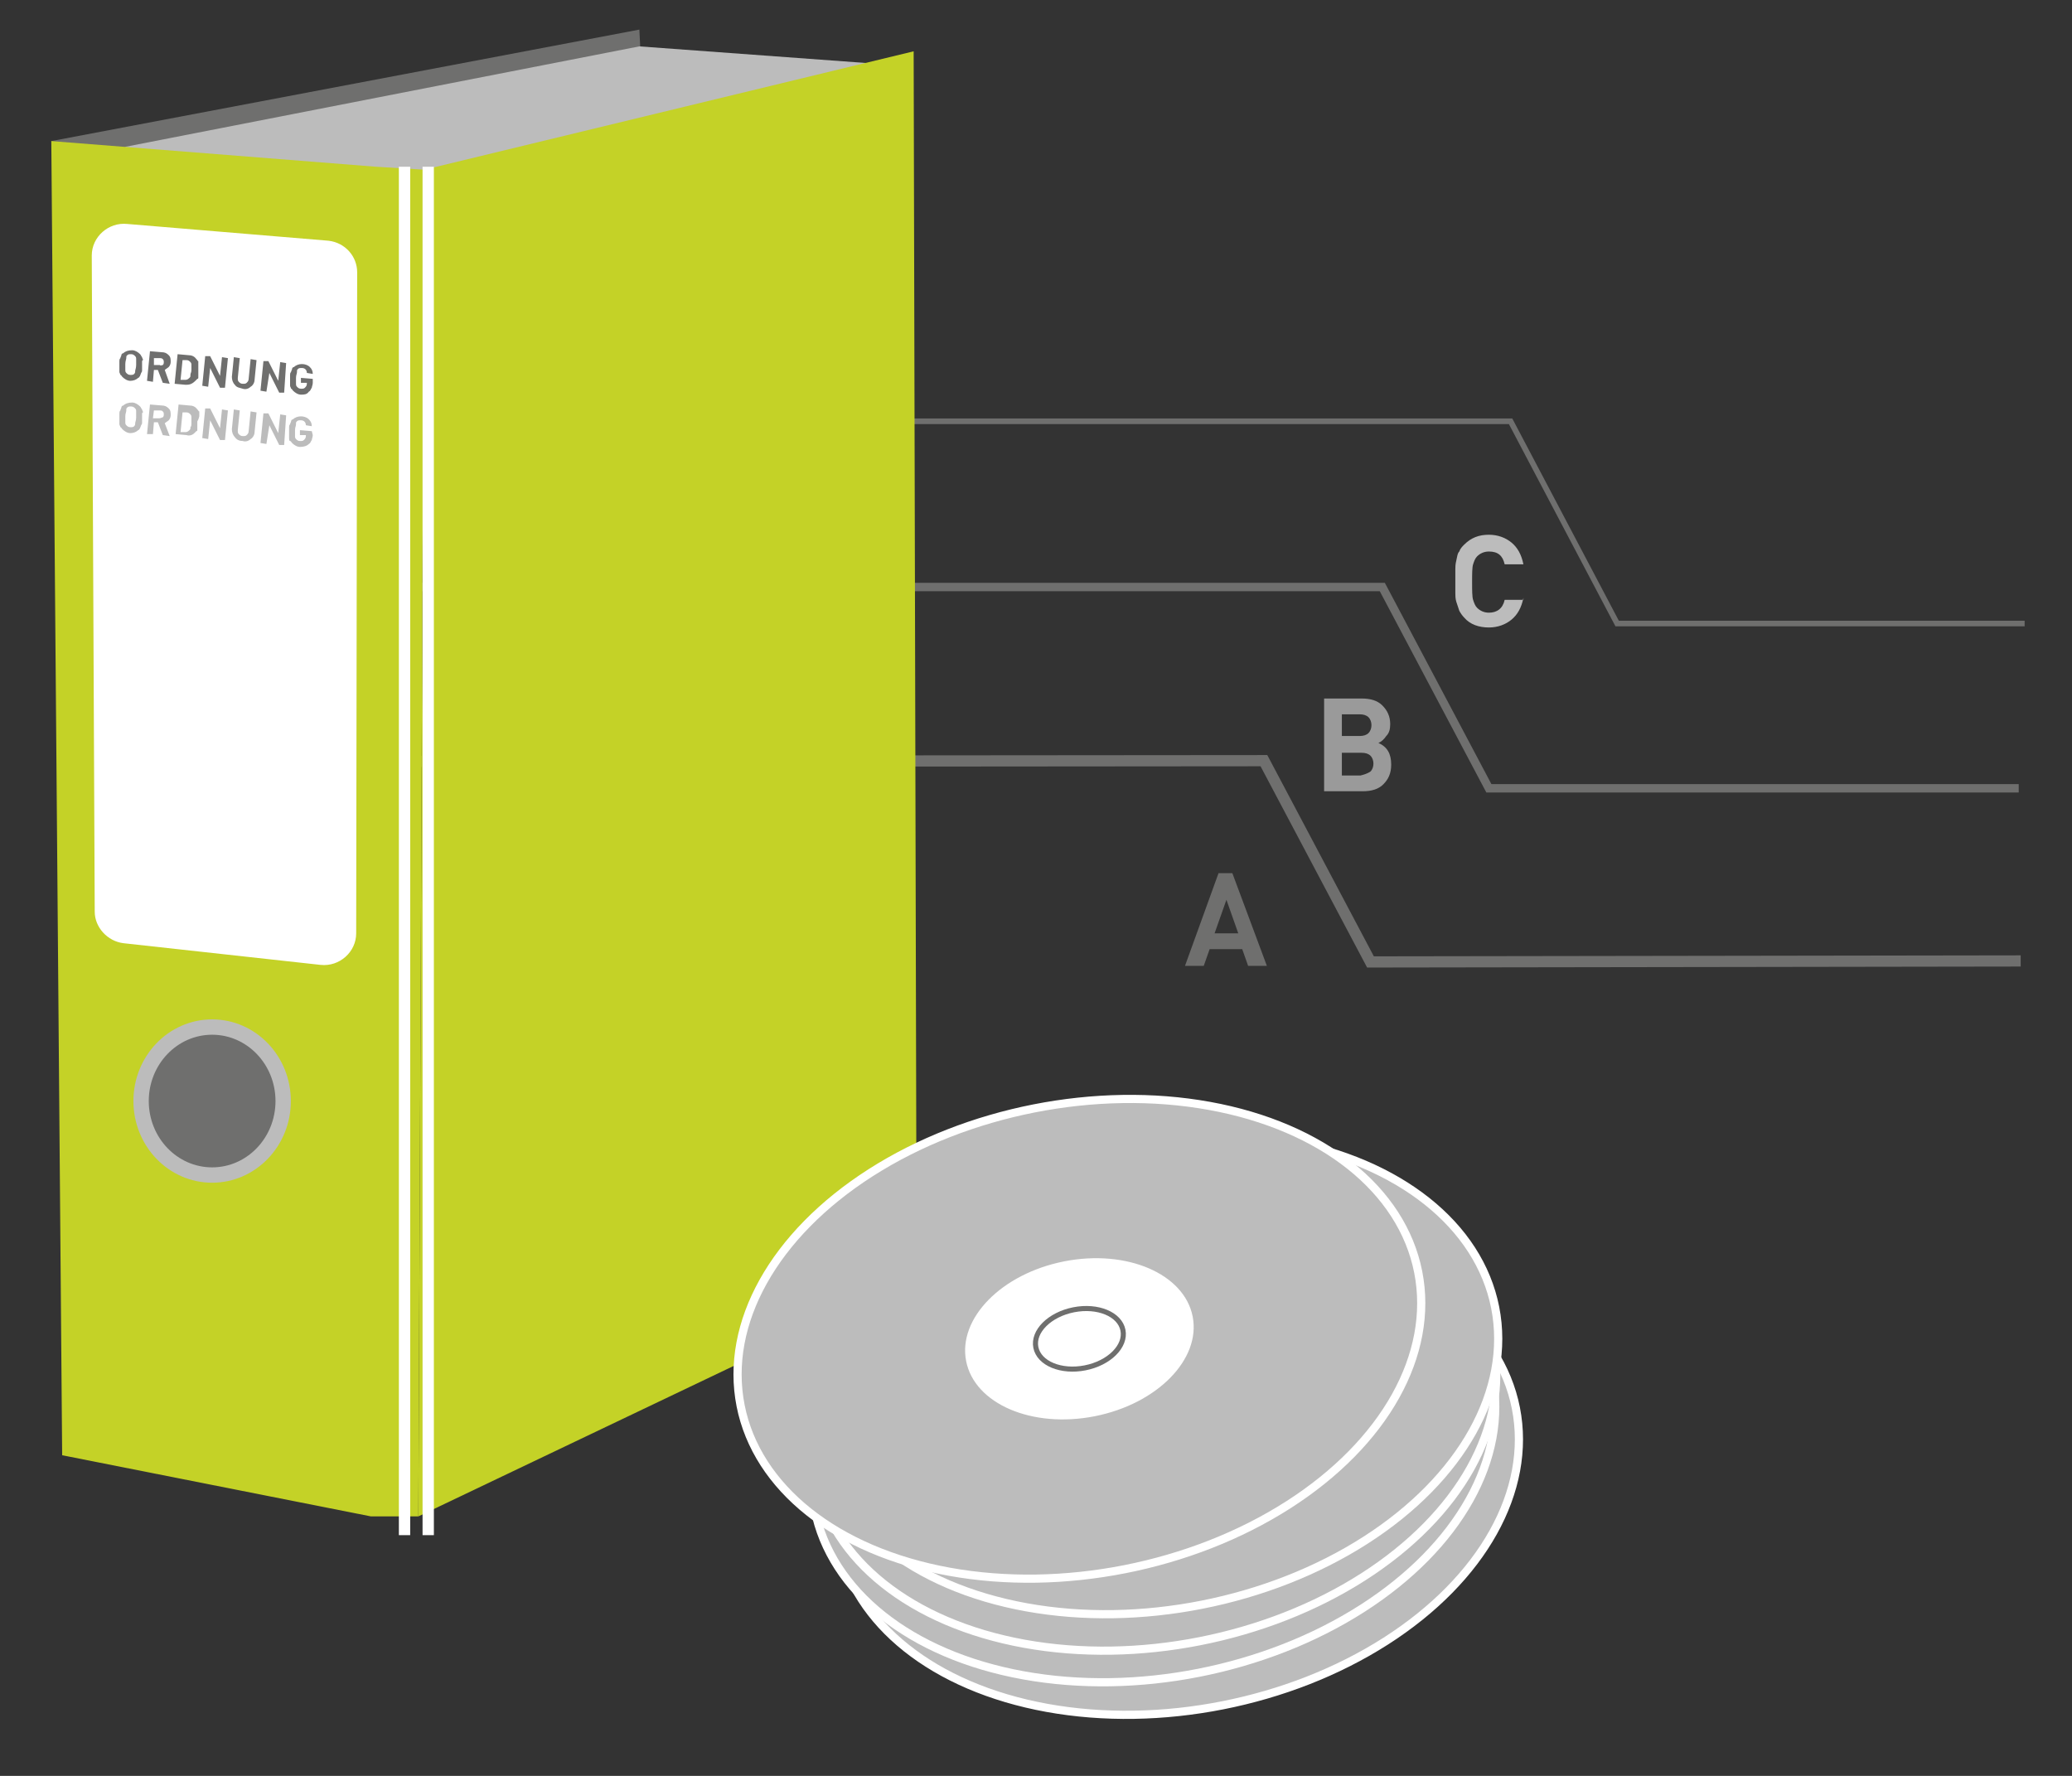
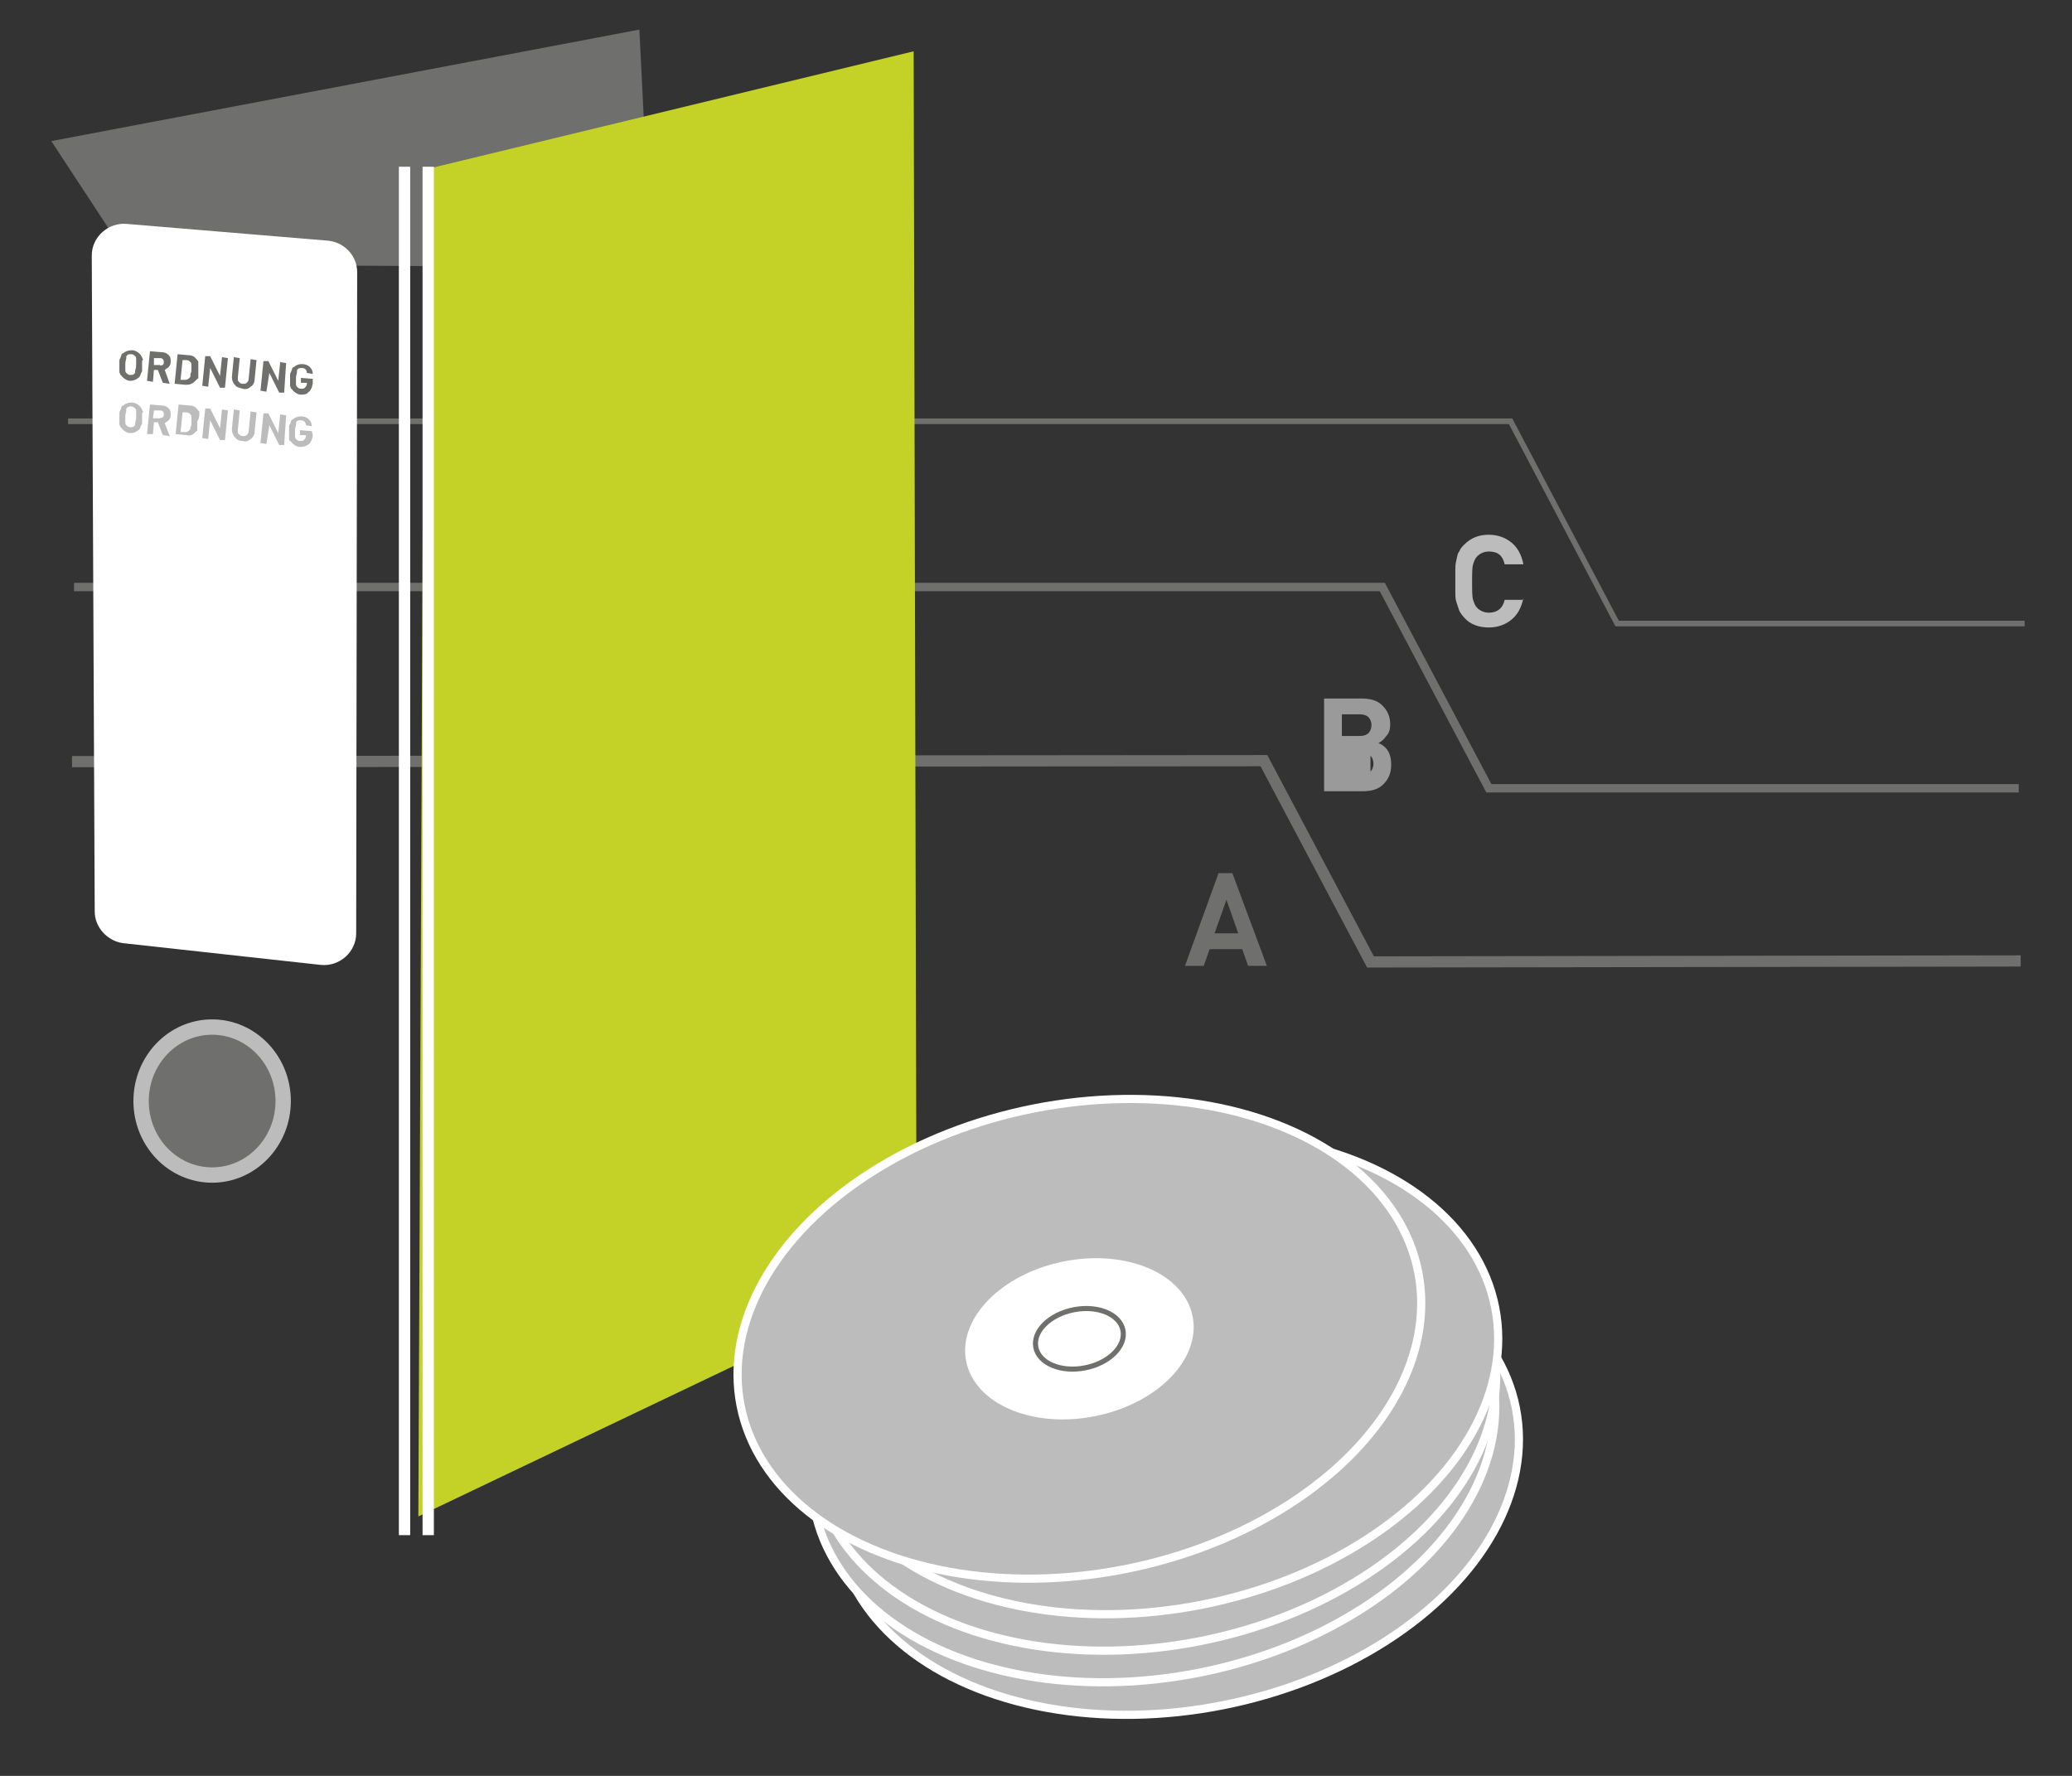
<svg xmlns="http://www.w3.org/2000/svg" id="Ebene_1" viewBox="0 0 210 180">
  <rect x="0" y="0" width="210" height="180" fill="#333333" stroke="none" />
  <style>
    .st3{fill:#6f6f6e}.st4{fill:#bcbcbc}.st5{fill:#c4d227}.st7{fill:#fff}.st8,.st9{fill:none;stroke:#fff;stroke-width:1.147;stroke-miterlimit:10}.st9{fill:#bcbcbc;stroke-width:.828}.st10,.st11{fill:none}.st11{stroke:#6f6f6e;stroke-width:.514;stroke-miterlimit:10}
  </style>
  <g id="_x33_4_x5F_Abschlussdokumentationen">
    <g fill="none" stroke="#6f6f6e" stroke-miterlimit="10">
      <path stroke-width=".852" d="M7.5 59.5h132.6l10.8 20.4h53.7" />
      <path stroke-width=".568" d="M6.9 42.7h146.2l10.8 20.5h41.3" />
      <path stroke-width="1.136" d="M7.3 77.2l120.8-.1 10.8 20.4 65.9-.1" />
    </g>
    <path d="M5.2 14.3L64.8 3 66 27.1l-52.6-.3z" class="st3" />
-     <path d="M12.6 14.9L64.8 4.7l25.9 1.9-2.9 7.4-47.7 8z" class="st4" />
    <path d="M43 17.2l49.6-12 .3 124.4-50.5 24.1z" class="st5" />
-     <path d="M5.2 14.3l32.9 2.6 4.9.3-.6 136.5h-4.8l-31.3-6.2z" class="st5" />
    <ellipse cx="21.5" cy="111.6" fill="#6f6f6e" stroke="#bcbcbc" stroke-miterlimit="10" stroke-width="1.556" rx="7.2" ry="7.5" />
    <path d="M32.5 97.8l-20-2.2c-1.6-.2-2.9-1.6-2.9-3.2l-.3-66.5c0-1.9 1.7-3.4 3.6-3.2l20.4 1.7c1.7.2 2.9 1.6 2.9 3.2l-.1 67c0 1.9-1.7 3.4-3.6 3.2z" class="st7" />
    <path d="M43.4 16.9v138.7M41 16.9v138.7" class="st8" />
    <ellipse cx="119.3" cy="149.5" class="st9" rx="35" ry="23.8" transform="rotate(-11.157 119.299 149.503)" />
    <path d="M93.8 168.4c2.5 1.7 5.5 3 8.8 3.9l10.8-15.8-3.5-1.5-16.1 13.4zM85 156.3c.8 3.9 2.9 7.3 6 10 5.7-3.9 18.4-12.3 18.4-12.3l-1.3-2.9.6-3.3-22.5-1.8c-1.4 3.3-1.9 6.8-1.2 10.3z" class="st10" />
    <ellipse cx="119.3" cy="149.5" class="st7" rx="11.7" ry="8" transform="rotate(-11.157 119.299 149.503)" />
    <ellipse cx="119.3" cy="149.5" class="st11" rx="4.5" ry="3" transform="rotate(-11.157 119.299 149.503)" />
    <g>
      <ellipse cx="116.9" cy="146.2" class="st9" rx="35" ry="23.8" transform="rotate(-11.157 116.896 146.197)" />
      <path d="M91.3 165.1c2.5 1.7 5.5 3 8.8 3.9l10.8-15.8-3.5-1.5-16.1 13.4zM82.5 153c.8 3.9 2.9 7.3 6 10 5.7-3.9 18.4-12.3 18.4-12.3l-1.3-2.9.6-3.3-22.5-1.8c-1.4 3.3-1.8 6.8-1.2 10.3z" class="st10" />
      <ellipse cx="116.9" cy="146.2" class="st7" rx="11.7" ry="8" transform="rotate(-11.157 116.896 146.197)" />
      <ellipse cx="116.9" cy="146.2" class="st11" rx="4.5" ry="3" transform="rotate(-11.157 116.896 146.197)" />
    </g>
    <g>
      <ellipse cx="117" cy="143" class="st9" rx="35" ry="23.8" transform="rotate(-11.157 116.993 143.004)" />
      <path d="M91.5 161.9c2.5 1.7 5.5 3 8.8 3.9l10.8-15.8-3.5-1.5-16.1 13.4zM82.7 149.8c.8 3.9 2.9 7.3 6 10 5.7-3.9 18.4-12.3 18.4-12.3l-1.3-2.9.6-3.3-22.5-1.8c-1.4 3.4-1.9 6.9-1.2 10.3z" class="st10" />
      <ellipse cx="117" cy="143" class="st7" rx="11.7" ry="8" transform="rotate(-11.157 116.993 143.004)" />
      <ellipse cx="117" cy="143" class="st11" rx="4.5" ry="3" transform="rotate(-11.157 116.993 143.004)" />
    </g>
    <g>
      <ellipse cx="117.2" cy="139.3" class="st9" rx="35" ry="23.8" transform="rotate(-11.157 117.21 139.3)" />
      <path d="M91.7 158.2c2.5 1.7 5.5 3 8.8 3.9l10.8-15.8-3.5-1.5-16.1 13.4zM82.9 146c.8 3.9 2.9 7.3 6 10 5.7-3.9 18.4-12.3 18.4-12.3l-1.3-2.9.6-3.3-22.5-1.8c-1.5 3.4-1.9 6.9-1.2 10.3z" class="st10" />
      <ellipse cx="117.2" cy="139.3" class="st7" rx="11.7" ry="8" transform="rotate(-11.157 117.21 139.3)" />
      <ellipse cx="117.2" cy="139.3" class="st11" rx="4.5" ry="3" transform="rotate(-11.157 117.21 139.3)" />
    </g>
    <g>
      <ellipse cx="109.4" cy="135.7" class="st9" rx="35" ry="23.8" transform="rotate(-11.157 109.397 135.705)" />
      <path d="M83.9 154.6c2.5 1.7 5.5 3 8.8 3.9l10.8-15.8-3.5-1.5-16.1 13.4zM75.1 142.5c.8 3.9 2.9 7.3 6 10 5.7-3.9 18.4-12.3 18.4-12.3l-1.3-2.9.6-3.3-22.5-1.8c-1.4 3.3-1.9 6.8-1.2 10.3z" class="st10" />
      <ellipse cx="109.4" cy="135.7" class="st7" rx="11.7" ry="8" transform="rotate(-11.157 109.397 135.705)" />
      <ellipse cx="109.4" cy="135.7" class="st11" rx="4.5" ry="3" transform="rotate(-11.157 109.397 135.705)" />
    </g>
    <g>
      <path d="M14.4 36.7v.8c0 .1 0 .2-.1.3 0 .1-.1.2-.1.3-.1.1-.1.2-.2.2-.2.2-.5.3-.8.3s-.6-.2-.8-.4c-.1-.1-.1-.2-.2-.2 0-.1-.1-.2-.1-.3v-.3-.4-.4c0-.1 0-.2.1-.3 0-.1.1-.2.1-.3s.1-.2.2-.2c.2-.2.5-.3.9-.3.3 0 .6.2.8.4.1.1.1.2.2.3 0 .1.1.2.1.3-.1 0-.1.1-.1.2zm-.7.9c0-.1.1-.3.1-.6v-.6c0-.1 0-.2-.1-.3s-.2-.2-.4-.2-.3 0-.4.1c-.1.1-.1.1-.1.3 0 .1-.1.3-.1.6v.6c0 .1 0 .2.1.3s.2.2.4.2.3 0 .4-.1c.1-.1.1-.2.1-.3zM17.2 38.9l-.7-.1-.5-1.3h-.4l-.1 1.2-.6-.1.3-3 1.2.1c.3 0 .5.1.7.3s.2.4.2.7c0 .2-.1.4-.2.5s-.3.2-.4.3l.5 1.4zm-.7-1.9c.1-.1.1-.2.1-.3s0-.2-.1-.3-.2-.1-.3-.1h-.6v.7h.6c.1.1.2 0 .3 0zM20.1 37.4c0 .1 0 .1 0 0V38.3s0 .1-.1.1l-.1.1-.1.1c-.4.4-.7.4-1 .4l-1.1-.1.3-3 1.1.1c.3 0 .6.1.8.4l.1.1s0 .1.1.1v.8zm-.7.1V37c0-.1 0-.2-.1-.3s-.2-.2-.4-.2h-.4l-.2 2h.4c.2 0 .3 0 .5-.2.1-.1.1-.1.1-.3s.1-.2.1-.5zM22.8 39.3h-.5l-1-2-.2 1.9-.6-.1.3-3h.5l1 2 .2-1.9.6.1-.3 3zM25.8 38.5c0 .3-.2.6-.4.7-.2.2-.5.3-.8.2s-.6-.1-.8-.4c-.2-.2-.3-.5-.3-.8l.2-2 .6.1-.2 2c0 .2 0 .3.1.4.1.1.2.2.4.2s.3 0 .4-.1.2-.2.2-.4l.2-2 .6.1-.2 2zM28.8 39.8h-.5l-1-2-.3 1.9-.6-.1.3-3h.5l1 2 .2-1.9.6.1-.2 3zM31.7 38.8c0 .2-.1.4-.1.5-.1.1-.1.3-.3.4-.2.3-.5.3-.8.3s-.6-.2-.8-.4c-.1-.1-.1-.2-.2-.2 0-.1-.1-.2-.1-.3v-.3-.4-.4c0-.1 0-.2.1-.3 0-.1.1-.2.1-.3s.1-.2.2-.2c.2-.2.5-.3.8-.3s.6.1.8.3c.2.2.3.4.3.7l-.6-.1c0-.3-.2-.5-.5-.5-.2 0-.3 0-.4.1s-.1.1-.1.3-.1.3-.1.6v.6c0 .1 0 .2.1.3s.2.2.4.2.3 0 .4-.1.2-.2.2-.4v-.1h-.6v-.5l1.2.1v.4z" class="st3" />
    </g>
    <g>
      <path d="M14.4 42v.8c0 .1 0 .2-.1.3 0 .1-.1.2-.1.3-.1.1-.1.2-.2.2-.2.2-.5.3-.8.3s-.6-.2-.8-.4c-.1-.1-.1-.2-.2-.2 0-.1-.1-.2-.1-.3v-.3-.4-.4c0-.1 0-.2.1-.3 0-.1.1-.2.1-.3s.1-.2.2-.2c.2-.2.5-.3.9-.3.3 0 .6.2.8.4.1.1.1.2.2.3 0 .1.1.2.1.3-.1 0-.1.1-.1.2zm-.7.9c0-.1.1-.3.1-.6v-.6c0-.1 0-.2-.1-.3s-.2-.2-.4-.2-.3 0-.4.1c-.1.1-.1.1-.1.3s-.1.3-.1.6v.6c0 .1 0 .2.1.3s.2.2.4.2.3 0 .4-.1c.1-.1.1-.2.1-.3zM17.2 44.2l-.7-.1-.5-1.3h-.4l-.1 1.2h-.6l.3-3 1.2.1c.3 0 .5.1.7.3s.2.4.2.7c0 .2-.1.4-.2.5s-.3.2-.4.3l.5 1.3zm-.7-1.9c.1-.1.1-.2.1-.3s0-.2-.1-.3-.2-.1-.3-.1h-.6l-.1.8h.6c.2 0 .3-.1.4-.1zM20 42.7c0 .1 0 .1 0 0V43.6s0 .1-.1.1l-.1.1-.1.1c-.2.2-.5.3-.8.2l-1.1-.1.3-3 1.1.1c.3 0 .6.1.8.4l.1.1s0 .1.1.1v.5s-.1.4-.2.5zm-.6.1v-.5c0-.1 0-.2-.1-.3s-.2-.2-.4-.2h-.4l-.2 2h.4c.2 0 .3 0 .5-.2.1-.1.1-.1.1-.3.1-.1.1-.2.1-.5zM22.8 44.6h-.5l-1-2-.2 1.9-.6-.1.3-3h.5l1 2 .2-1.9.6.1-.3 3zM25.8 43.8c0 .3-.2.6-.4.7-.2.2-.5.3-.8.2-.3 0-.6-.1-.8-.4-.2-.2-.3-.5-.3-.8l.2-2 .6.1-.2 2c0 .2 0 .3.1.4.1.1.2.2.4.2s.3 0 .4-.1.2-.2.2-.4l.2-2 .6.1-.2 2zM28.8 45.1h-.5l-1-2L27 45l-.6-.1.3-3h.5l1 2 .2-1.9.6.1-.2 3zM31.7 44.1c0 .2-.1.4-.1.5-.1.1-.1.3-.3.4-.2.2-.5.3-.9.3-.3 0-.6-.2-.8-.4-.1-.1-.1-.2-.2-.2s-.1-.2-.1-.3v-.3-.4-.4c0-.1 0-.2.1-.3 0-.1.1-.2.1-.3s.1-.2.2-.2c.2-.2.5-.3.8-.3s.6.1.8.3c.2.2.3.4.3.7l-.6-.1c0-.3-.2-.5-.5-.5-.2 0-.3 0-.4.1s-.1.1-.1.3-.1.3-.1.6v.6c0 .1 0 .2.1.3s.2.2.4.2.3 0 .4-.1.2-.2.2-.4v-.1h-.6v-.5l1.2.1.1.4z" class="st4" />
    </g>
    <g>
      <path d="M128.4 97.9h-1.9l-.6-1.7h-3.3l-.6 1.7h-1.9l3.4-9.4h1.4l3.5 9.4zm-2.9-3.3l-1.2-3.4-1.2 3.4h2.4z" class="st3" />
    </g>
    <g>
-       <path fill="#9a9a9a" d="M141 77.5c0 .9-.3 1.5-.8 2s-1.2.7-2.1.7h-3.9v-9.4h3.8c.9 0 1.6.2 2.1.7s.8 1.1.8 1.9c0 .5-.1.9-.4 1.2-.2.3-.5.6-.8.7.9.4 1.3 1.1 1.3 2.2zm-2.3-3.2c.2-.2.3-.5.3-.8s-.1-.6-.3-.8c-.2-.2-.5-.3-.9-.3H136v2.2h1.8c.4 0 .7-.1.9-.3zm.2 3.9c.2-.2.3-.5.3-.8s-.1-.6-.3-.8c-.2-.2-.5-.3-.9-.3h-2v2.3h1.9c.4-.1.7-.2 1-.4z" />
+       <path fill="#9a9a9a" d="M141 77.5c0 .9-.3 1.5-.8 2s-1.2.7-2.1.7h-3.9v-9.4h3.8c.9 0 1.6.2 2.1.7s.8 1.1.8 1.9c0 .5-.1.9-.4 1.2-.2.3-.5.6-.8.7.9.4 1.3 1.1 1.3 2.2zm-2.3-3.2c.2-.2.3-.5.3-.8s-.1-.6-.3-.8c-.2-.2-.5-.3-.9-.3H136v2.2h1.8c.4 0 .7-.1.9-.3zm.2 3.9c.2-.2.3-.5.3-.8s-.1-.6-.3-.8c-.2-.2-.5-.3-.9-.3h-2h1.9c.4-.1.7-.2 1-.4z" />
    </g>
    <g>
      <path d="M154.4 60.6c-.2 1-.6 1.7-1.2 2.2s-1.4.8-2.3.8c-1 0-1.9-.3-2.5-1-.2-.2-.4-.5-.5-.7l-.3-.9c-.1-.3-.1-.7-.1-.9v-1.2-1.2c0-.2 0-.5.1-.9s.1-.7.3-.9c.1-.3.3-.5.5-.7.7-.7 1.5-1 2.5-1 .9 0 1.7.3 2.3.8s1 1.2 1.2 2.2h-1.9c-.2-.9-.7-1.3-1.6-1.3-.5 0-.9.2-1.2.5-.2.2-.3.5-.4.8s-.1 1-.1 1.8 0 1.5.1 1.8.2.6.4.8c.3.3.7.5 1.2.5.8 0 1.4-.4 1.6-1.3h1.9v-.2z" class="st4" />
    </g>
  </g>
</svg>